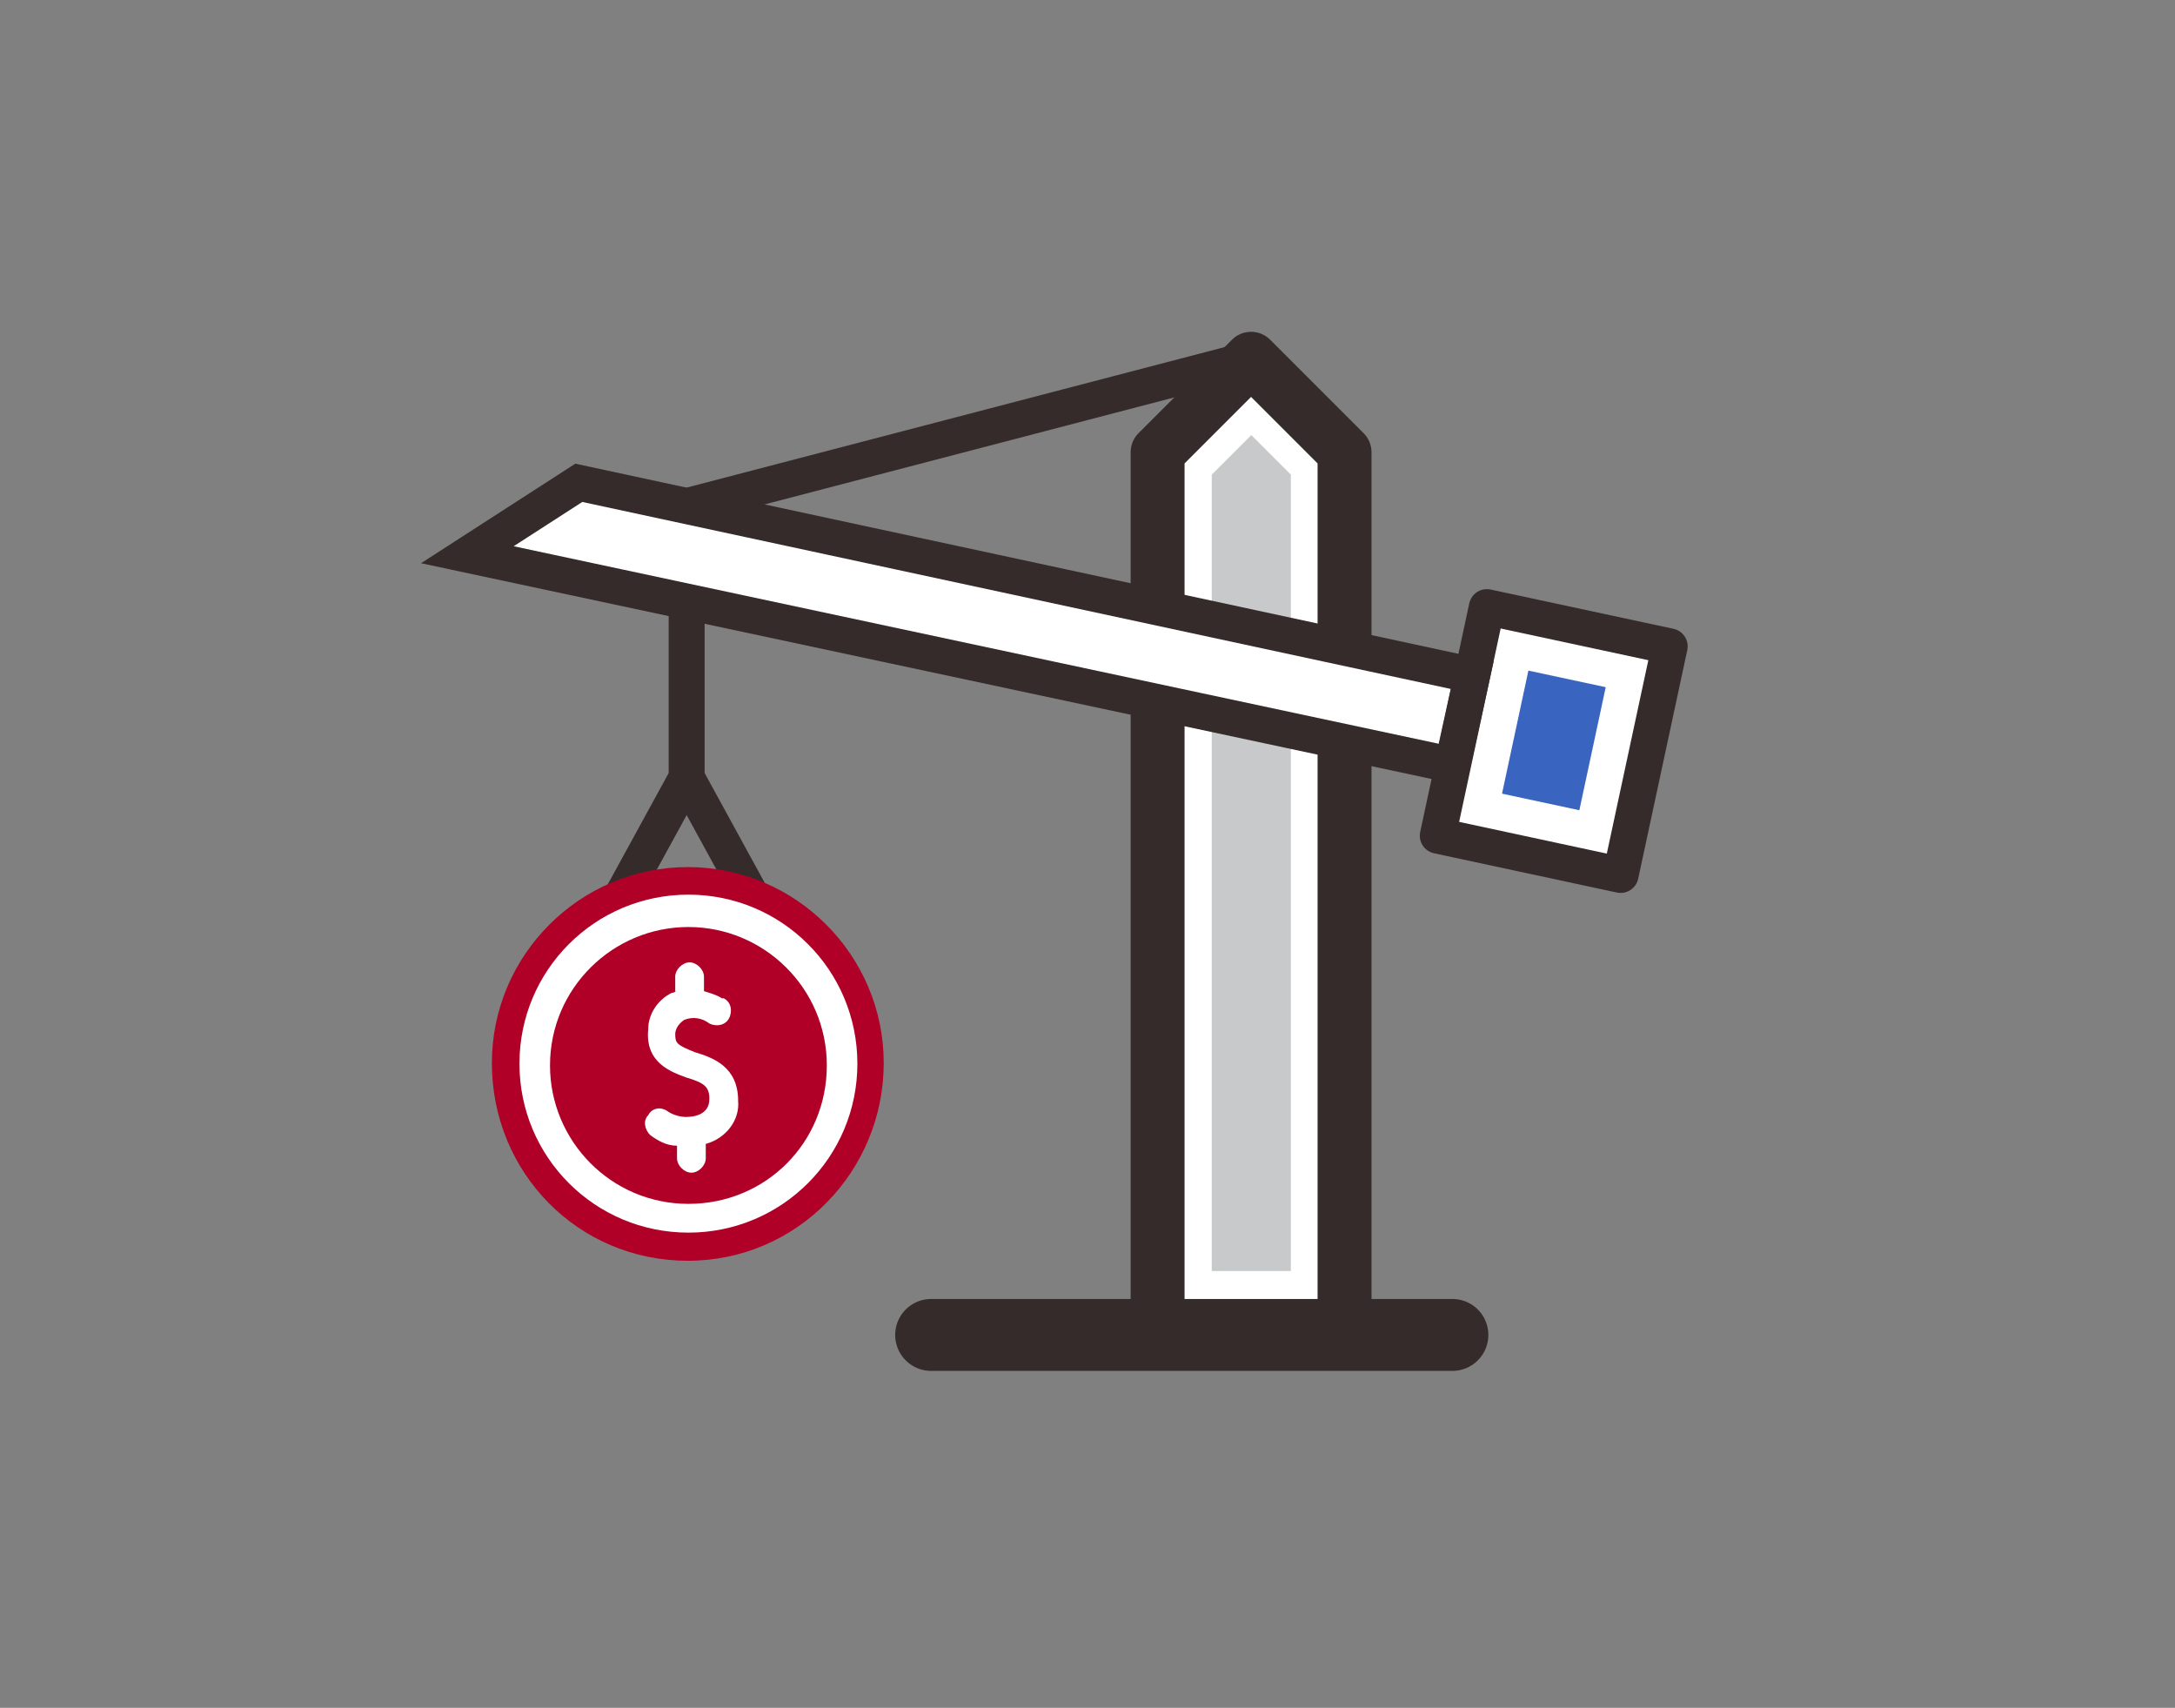
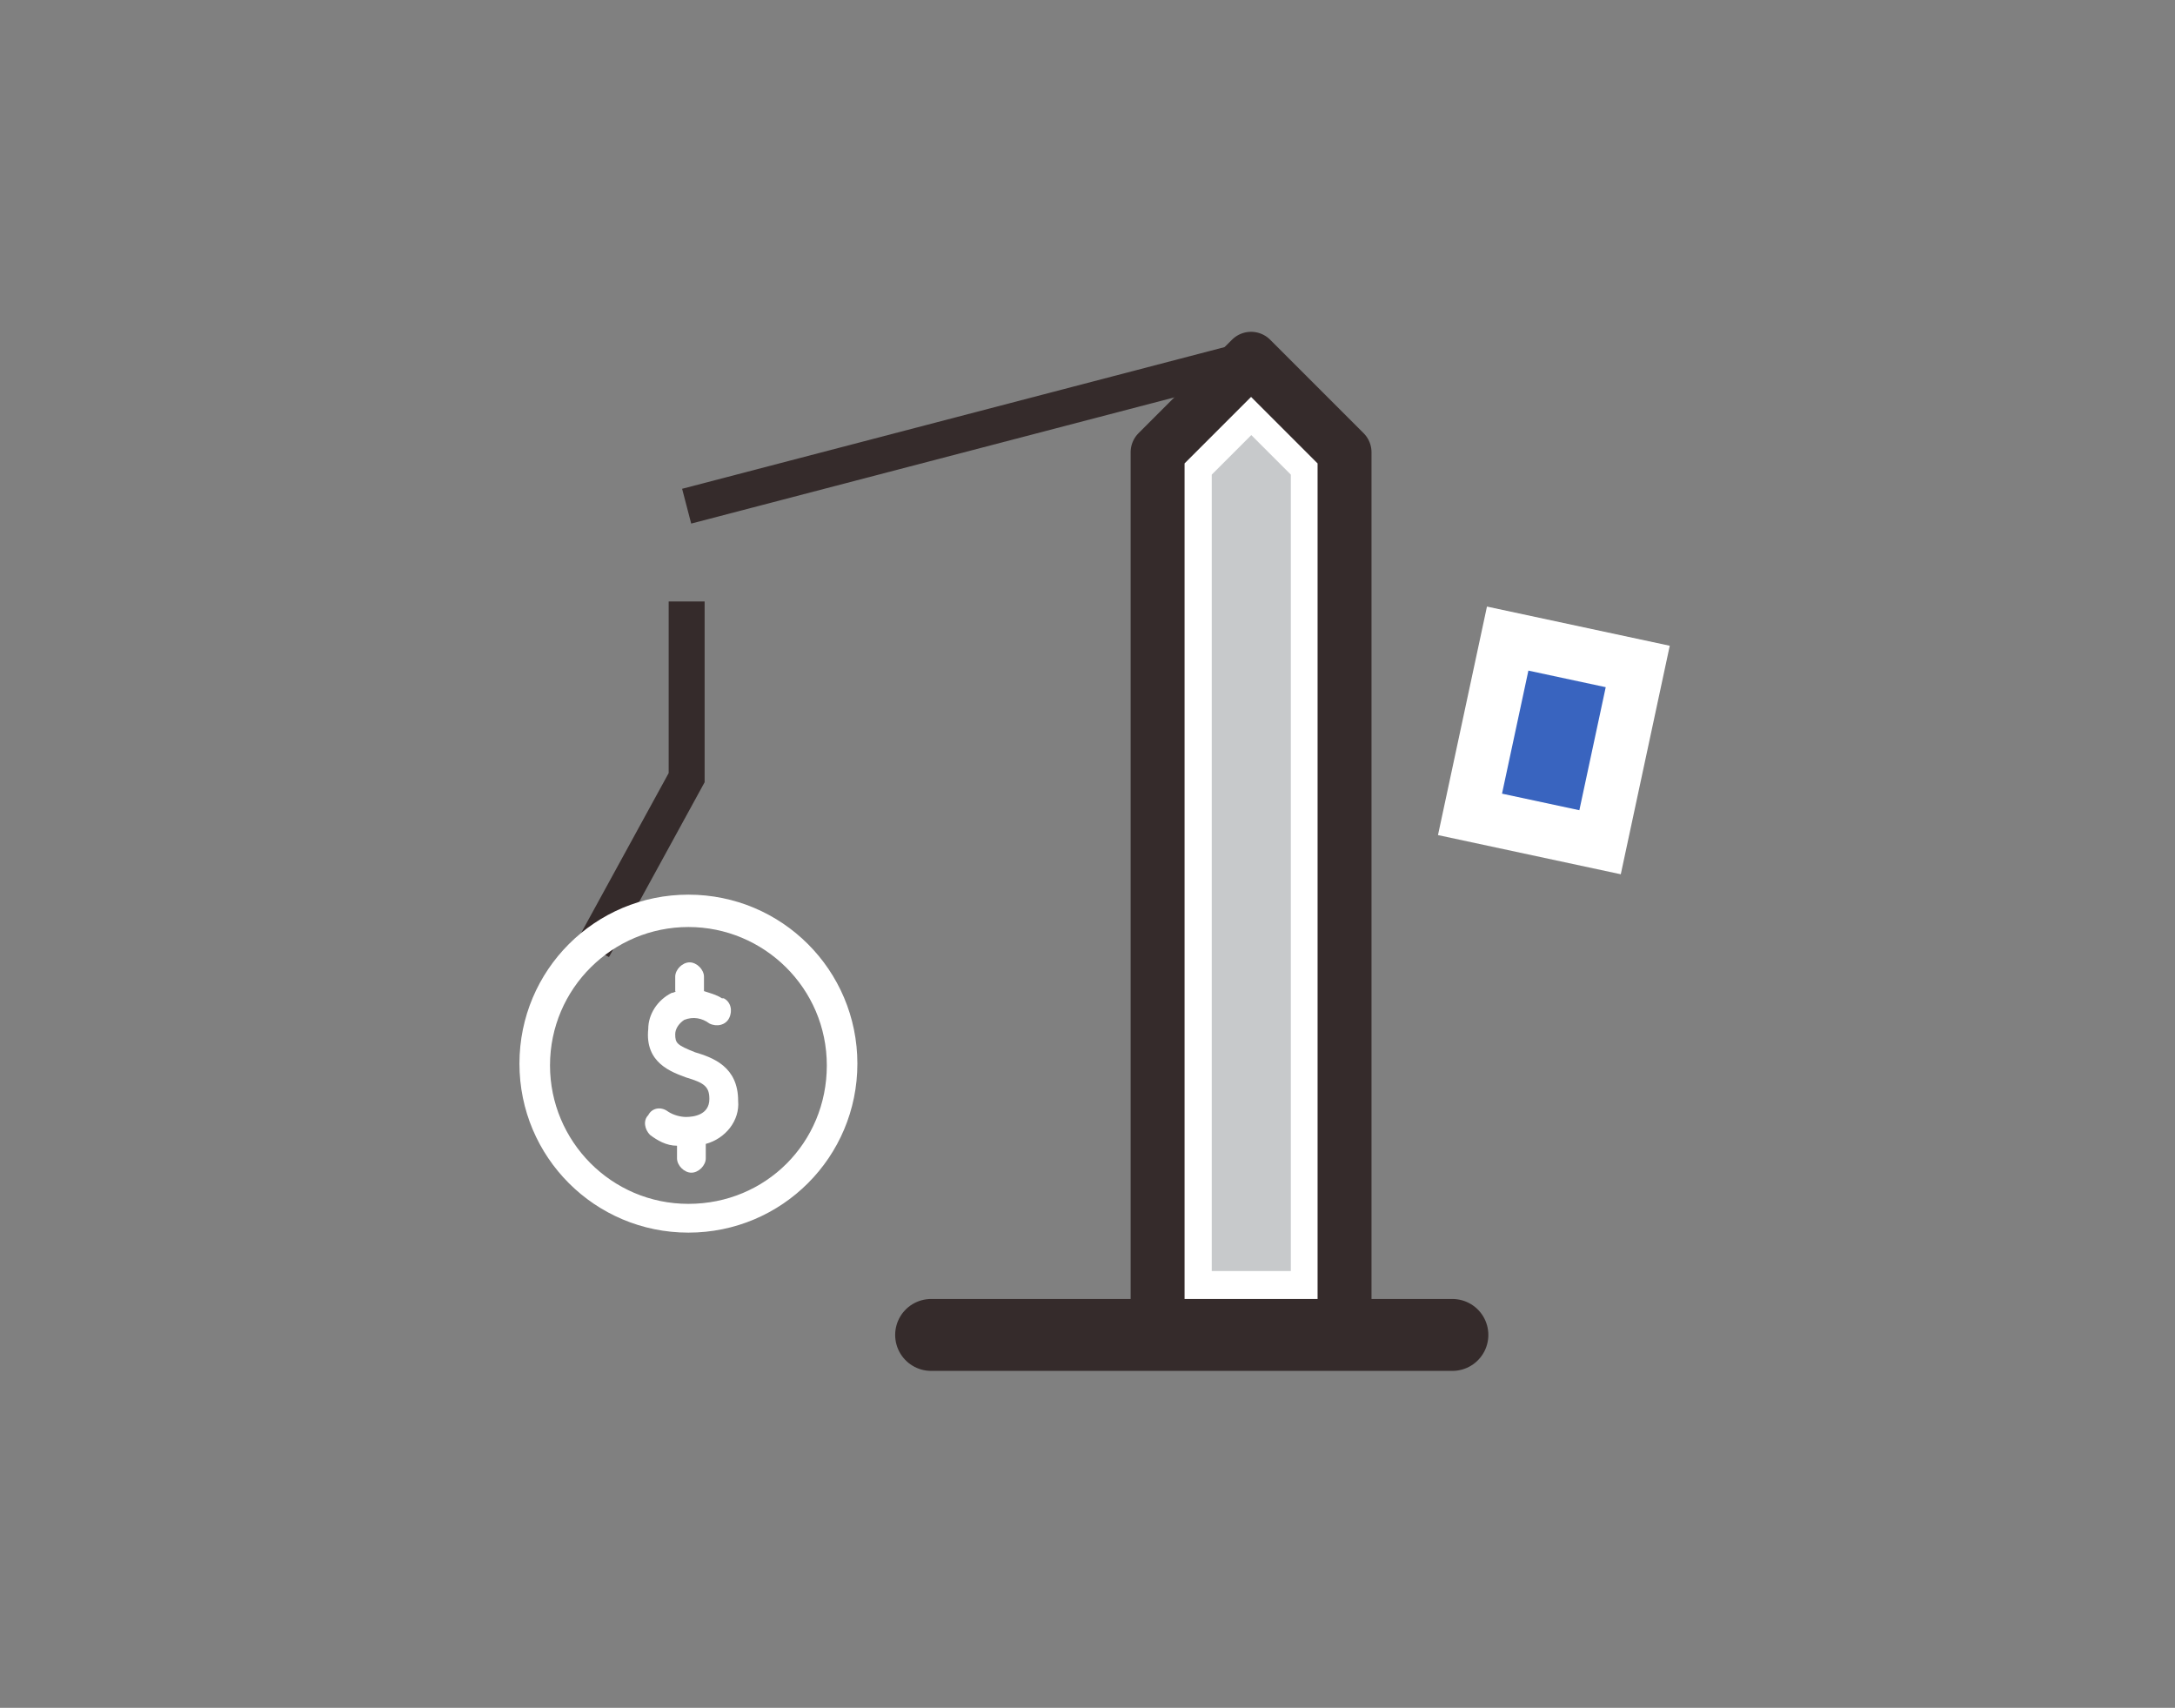
<svg xmlns="http://www.w3.org/2000/svg" version="1.1" id="Layer_1" x="0px" y="0px" viewBox="0 0 121 95" style="enable-background:new 0 0 121 95;" xml:space="preserve">
  <rect x="0" y="0" width="121" height="95" fill="#808080" stroke="none" />
  <style type="text/css">
	.st0{fill:none;stroke:#352B2B;stroke-width:2;stroke-miterlimit:10;}
	.st1{fill:#C7C9CB;}
	.st2{fill:#FFFFFF;}
	.st3{fill:#3964BF;}
	.st4{fill:none;stroke:#352B2B;stroke-width:3;stroke-linecap:round;stroke-linejoin:round;}
	.st5{fill:none;stroke:#352B2B;stroke-width:4;stroke-linecap:round;stroke-linejoin:round;}
	.st6{fill:#FFFFFF;stroke:#352B2B;stroke-width:2;stroke-miterlimit:10;}
	.st7{fill:none;stroke:#352B2B;stroke-width:2;stroke-linejoin:round;}
	.st8{fill:#B00027;}
</style>
  <g transform="translate(-199.006 -1468.842)">
    <g transform="translate(225.006 1488.799)">
      <path class="st0" d="M12.2,13.5v9.8L7,32.8" />
-       <line class="st0" x1="17.4" y1="32.8" x2="12.2" y2="23.3" />
      <g transform="translate(-45.788 -24.855)">
        <path class="st1" d="M93.1,77.1h-7.4V30.7l3.7-3.7l3.7,3.7V77.1z" />
        <path class="st2" d="M91.6,75.6V31.3l-2.2-2.2l-2.2,2.2v44.3H91.6 M94.6,78.6H84.2V30.1l5.2-5.2l5.2,5.2V78.6z" />
      </g>
      <g transform="translate(56.723 13.784) rotate(12.097)">
        <path class="st3" d="M8.9,11.5l-7.4,0l0-10l7.4,0L8.9,11.5z" />
        <path class="st2" d="M3,3l0,7l4.4,0l0-7L3,3 M0,0l10.4,0l0,13L0,13L0,0z" />
      </g>
      <path class="st4" d="M48.8,54.4V5.2L43.6,0l-5.2,5.2v49.2H48.8z" />
      <line class="st5" x1="25.8" y1="54.3" x2="54.8" y2="54.3" />
      <path class="st0" d="M12.2,8.2L43.6,0L12.2,8.2z" />
-       <path class="st6" d="M55.9,17.6L6.2,6.9l-6.2,4l54.8,11.7L55.9,17.6z" />
-       <rect x="53.9" y="16" transform="matrix(0.21 -0.978 0.978 0.21 27.02 75.883)" class="st7" width="13" height="10.4" />
      <g transform="translate(1.364 28.275)">
-         <path class="st8" d="M10.9,0c6,0,10.9,4.9,10.9,10.9S17,21.9,10.9,21.9S0,17,0,10.9c0,0,0,0,0,0C0,4.9,4.9,0,10.9,0z" />
        <g transform="translate(1.534 1.534)">
          <path class="st2" d="M9.4,18.8C4.2,18.8,0,14.6,0,9.4S4.2,0,9.4,0s9.4,4.2,9.4,9.4C18.8,14.6,14.6,18.8,9.4,18.8z M9.4,1.8      c-4.2,0-7.7,3.4-7.7,7.7c0,4.2,3.4,7.7,7.7,7.7s7.7-3.4,7.7-7.7C17.1,5.2,13.6,1.8,9.4,1.8L9.4,1.8z" />
        </g>
        <path class="st2" d="M13.7,13c0-1.9-1.4-2.4-2.4-2.7c-1-0.4-1.1-0.5-1.1-1c0-0.3,0.2-0.6,0.5-0.8c0.5-0.2,1-0.1,1.4,0.2     c0.4,0.2,0.9,0.1,1.1-0.3s0.1-0.9-0.3-1.1c0,0,0,0-0.1,0c-0.3-0.2-0.7-0.3-1-0.4V6.1c0-0.4-0.4-0.8-0.8-0.8s-0.8,0.4-0.8,0.8     c0,0,0,0,0,0v0.8C10.3,6.9,10.1,7,10,7c-0.8,0.4-1.3,1.2-1.3,2c-0.2,1.9,1.3,2.4,2.1,2.7c1,0.3,1.3,0.5,1.3,1.2     c0,0.9-0.9,1-1.3,1c-0.3,0-0.7-0.1-1-0.3c-0.4-0.3-0.9-0.2-1.1,0.2c-0.3,0.3-0.2,0.8,0.1,1.1c0.4,0.3,0.9,0.6,1.5,0.6v0.7     c0,0.4,0.4,0.8,0.8,0.8s0.8-0.4,0.8-0.8c0,0,0,0,0,0v-0.8C13,15.1,13.8,14.1,13.7,13z" />
      </g>
    </g>
  </g>
</svg>